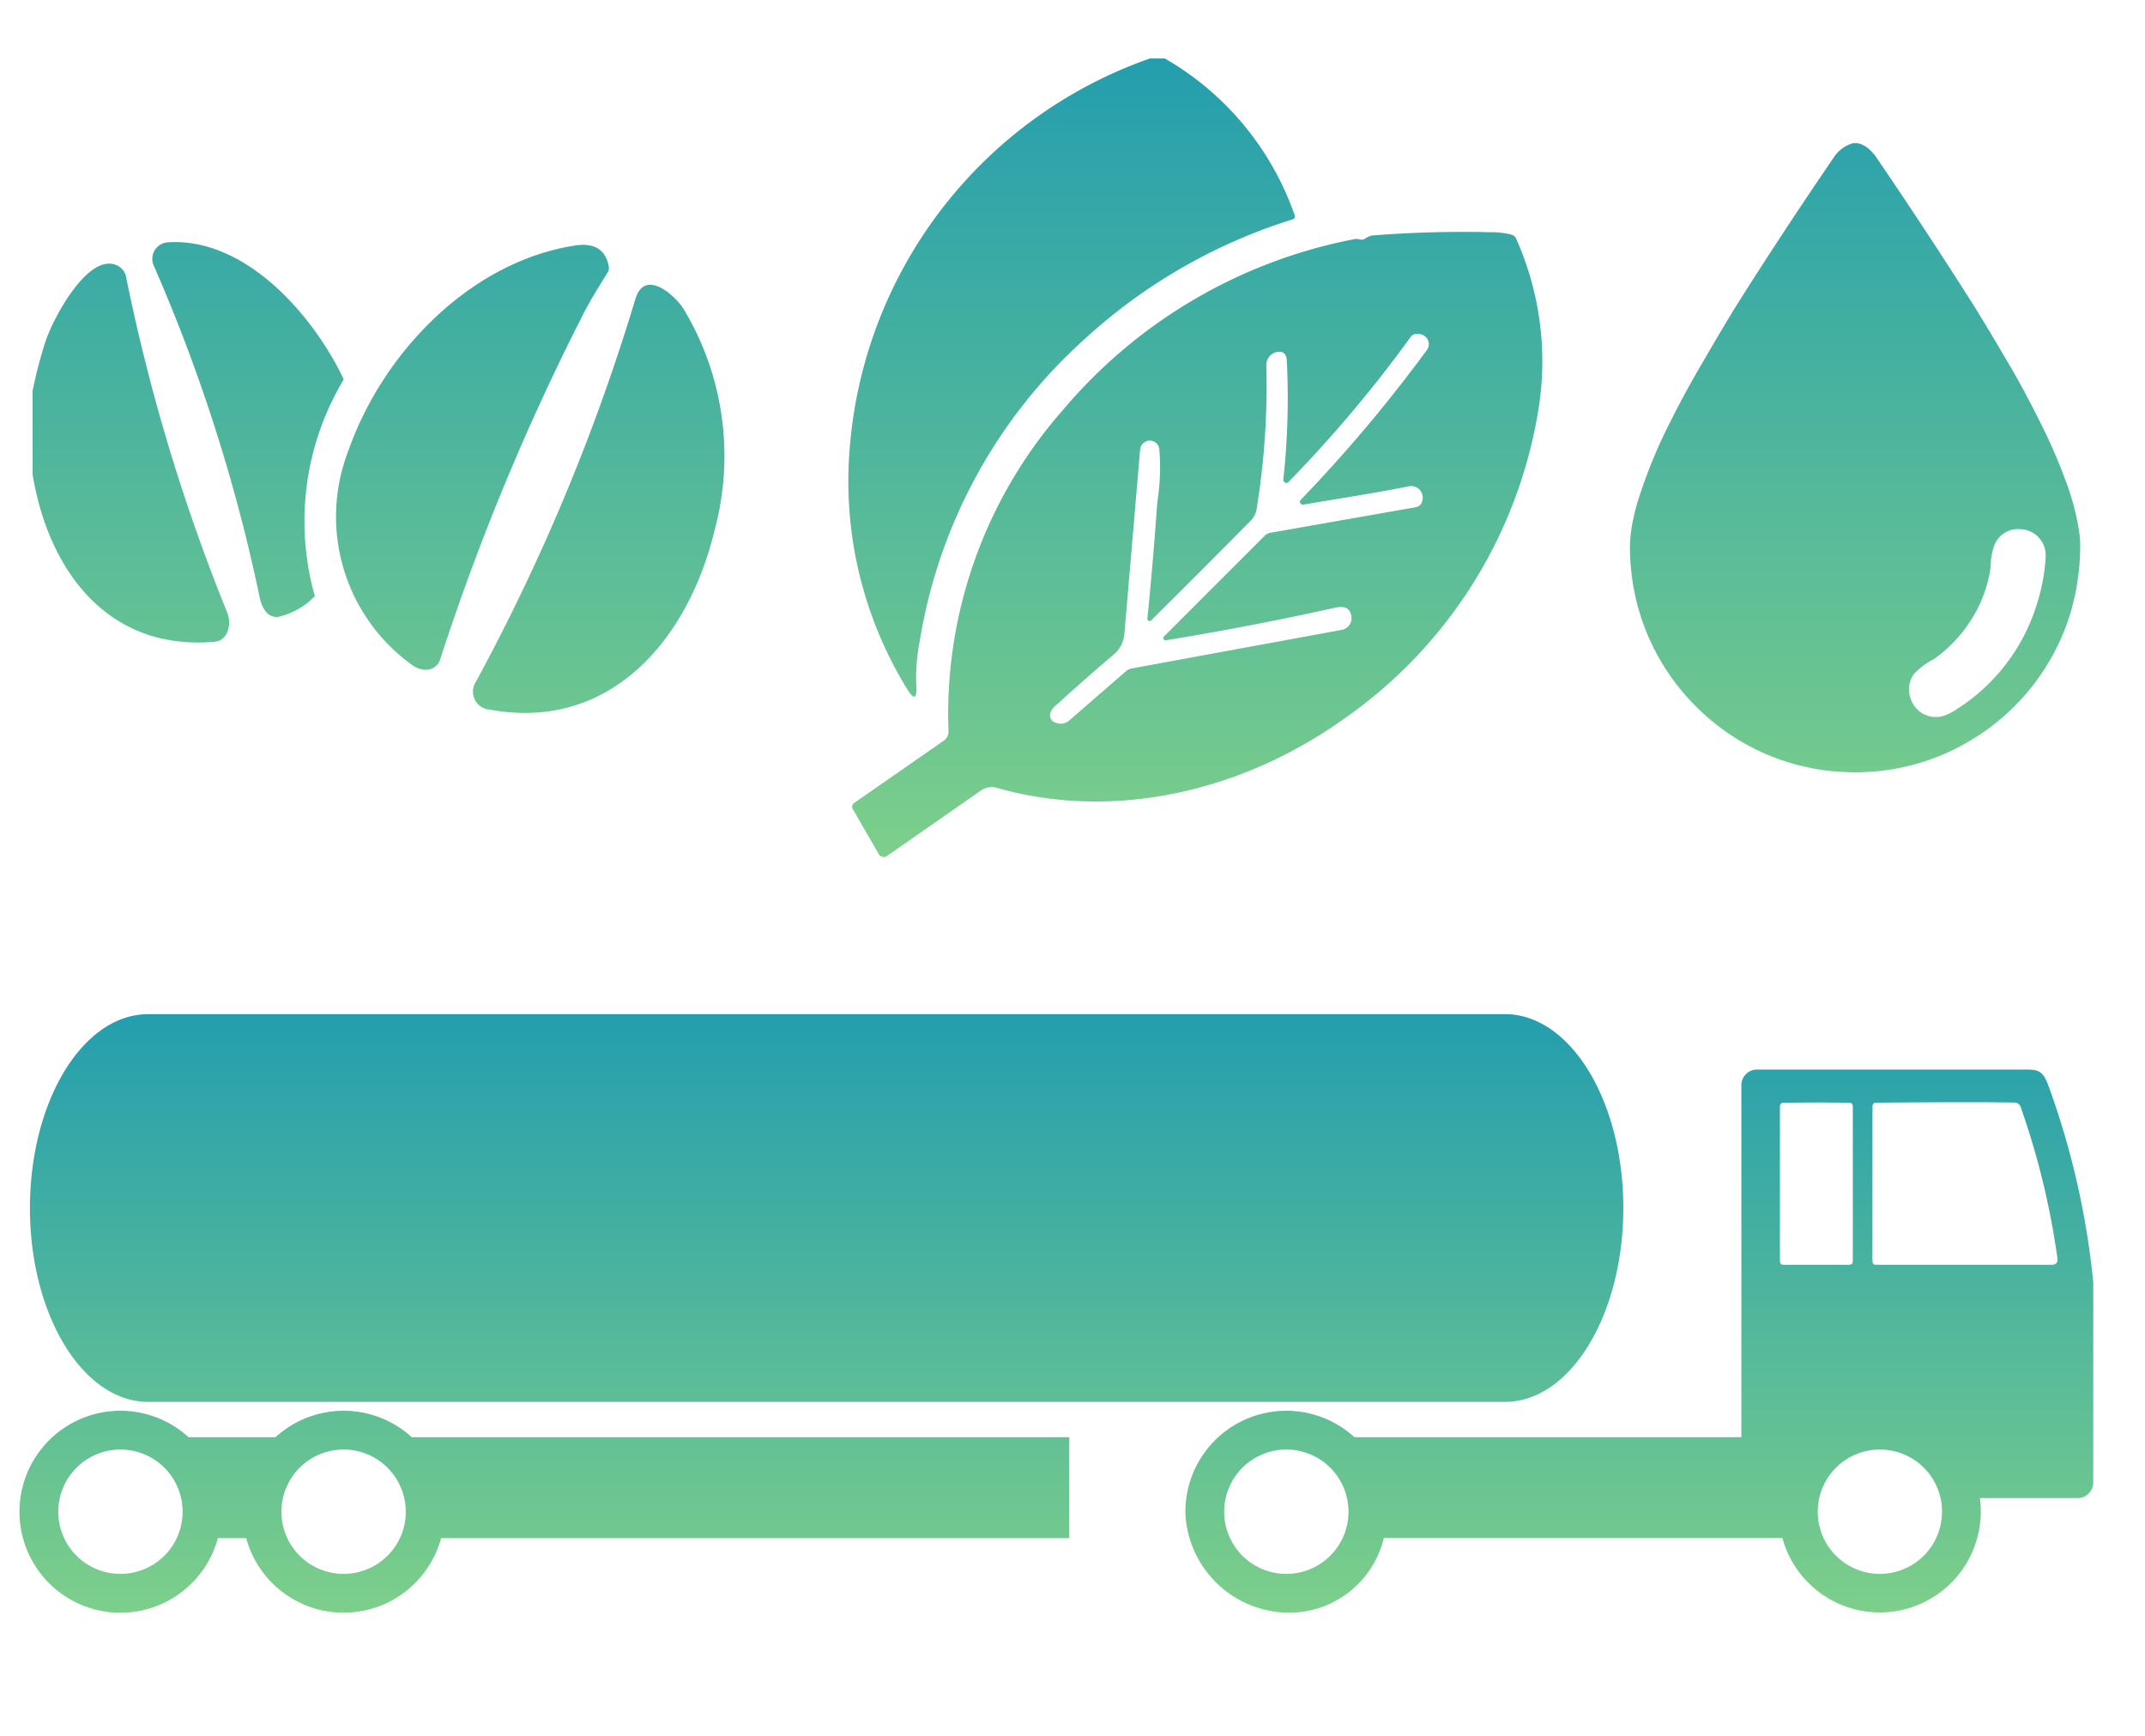
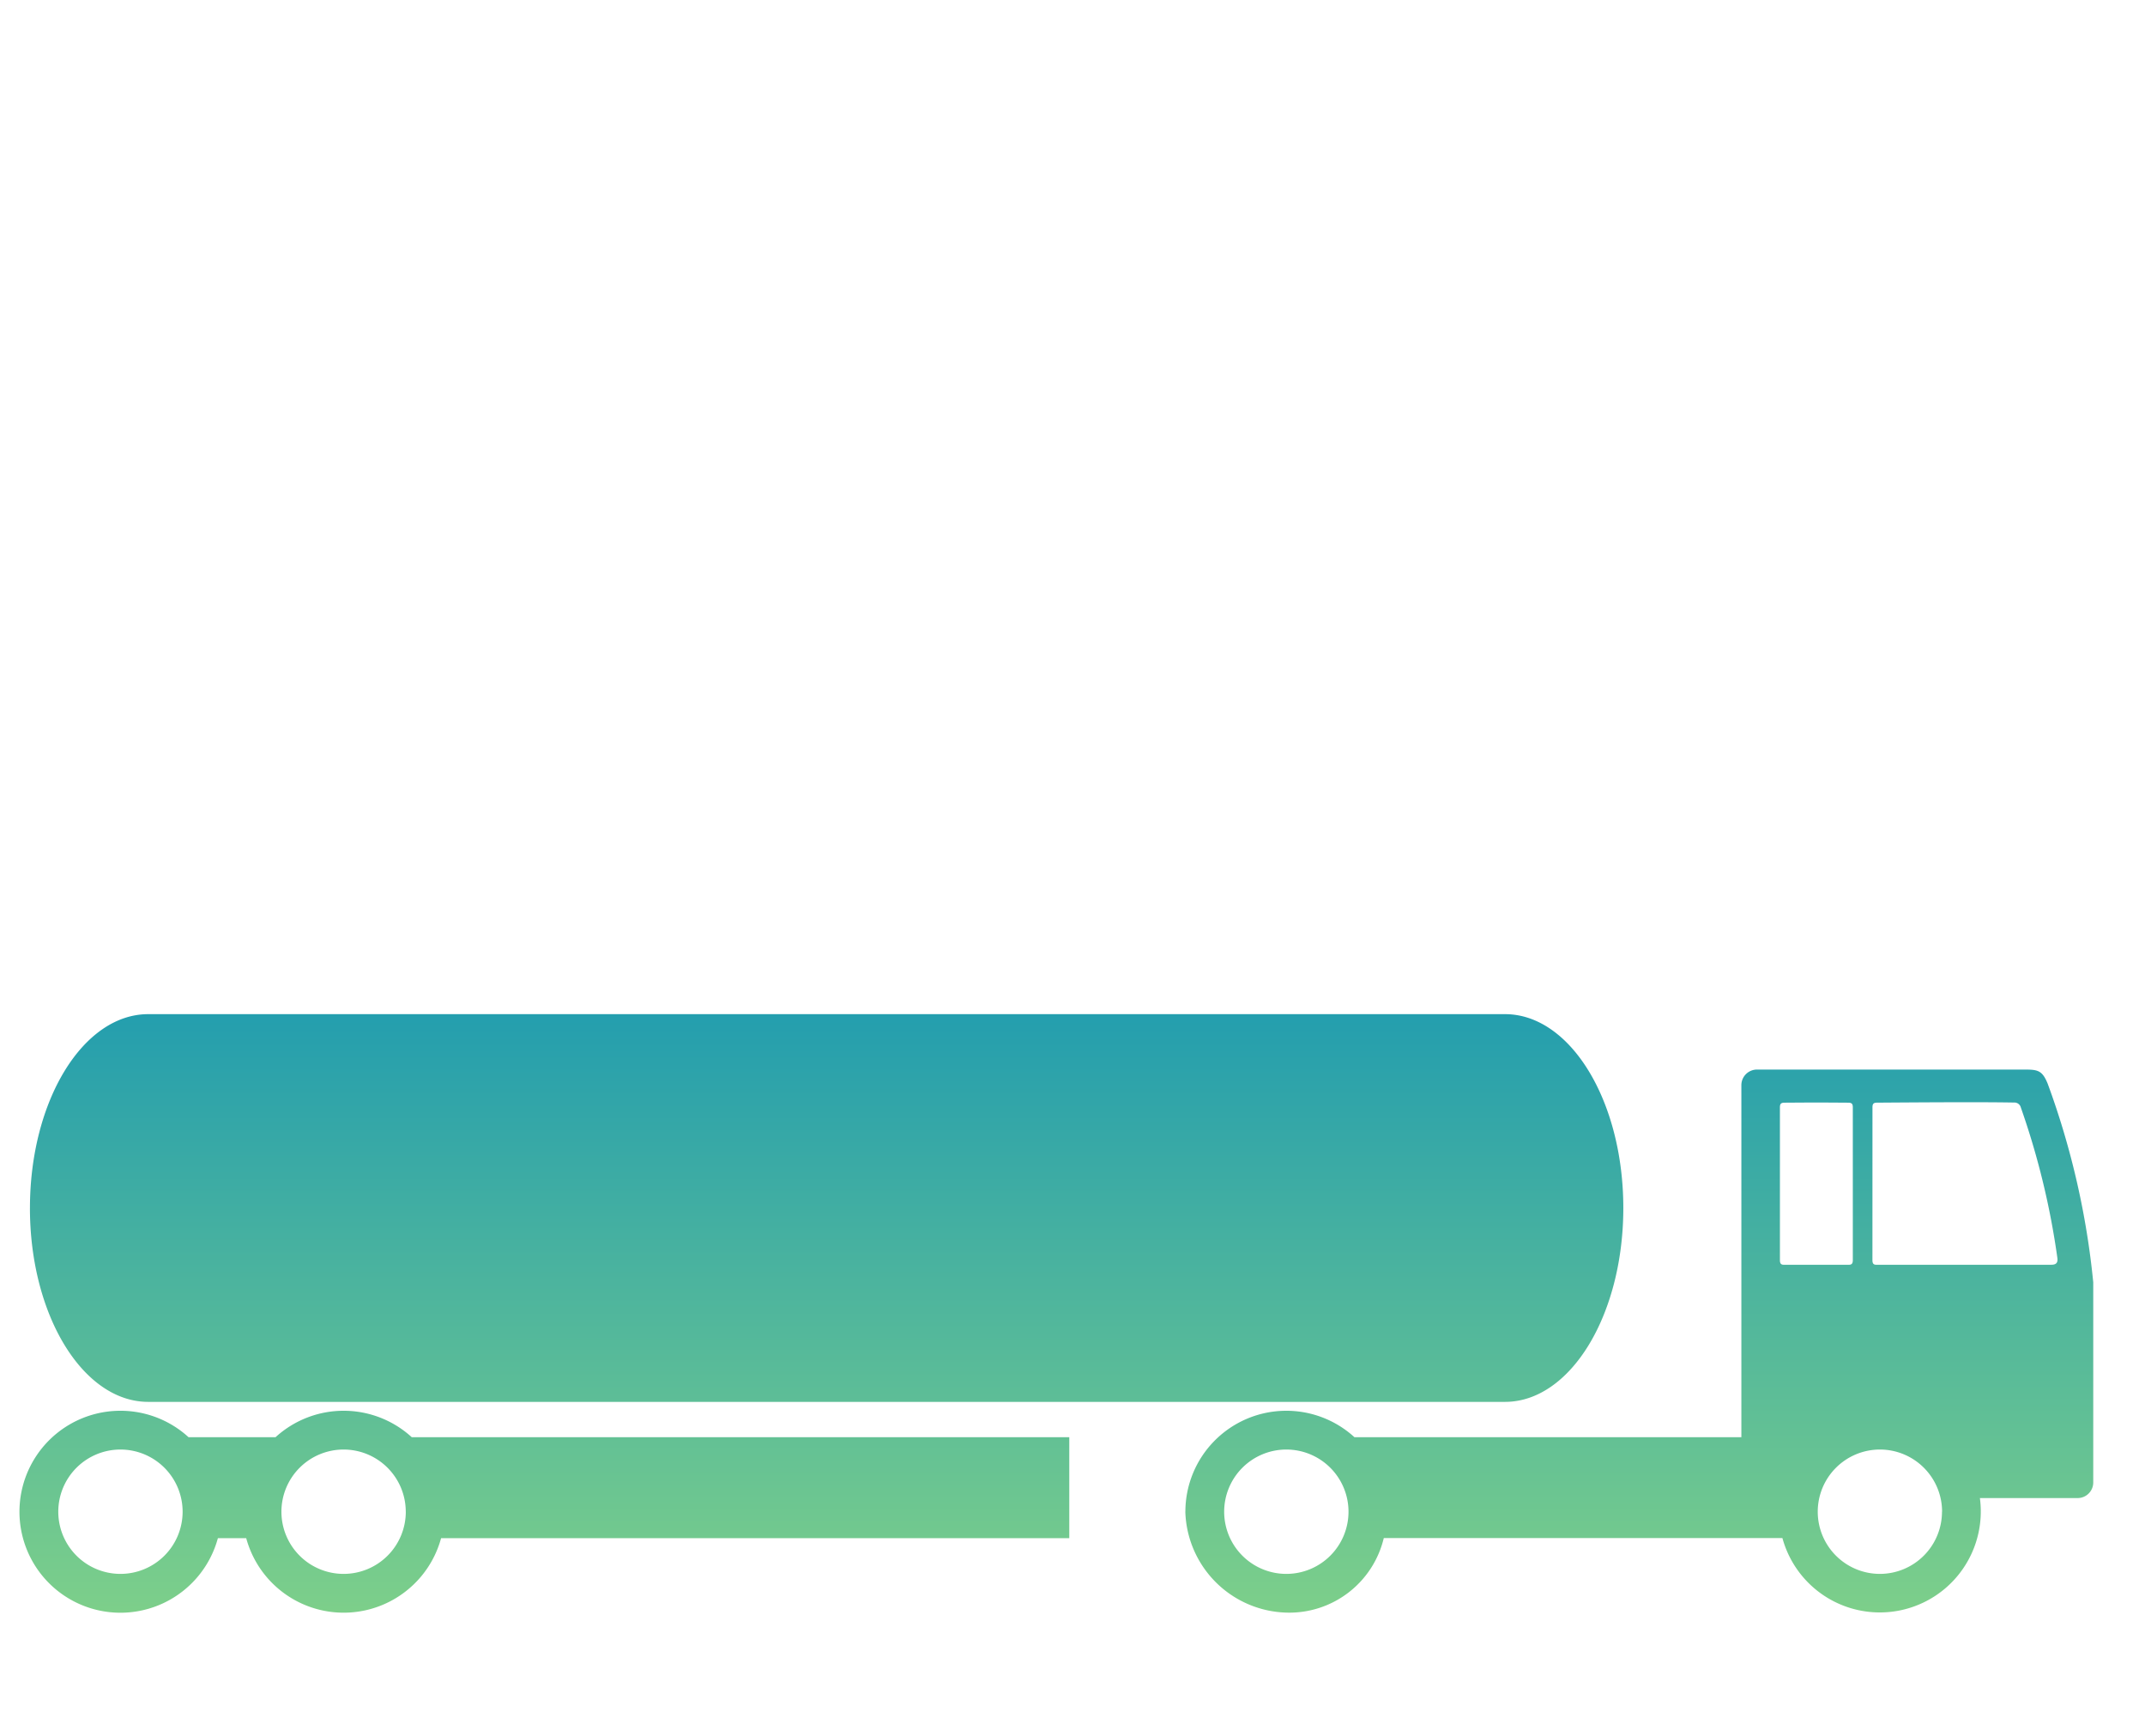
<svg xmlns="http://www.w3.org/2000/svg" width="110" height="89">
  <defs>
    <clipPath id="b">
      <path data-name="長方形 795" transform="translate(350 356)" fill="#fff" stroke="#707070" d="M0 0h110v89H0z" />
    </clipPath>
    <clipPath id="c">
      <path data-name="長方形 134" fill="url(#a)" d="M0 0h106.346v30.685H0z" />
    </clipPath>
    <linearGradient id="a" x1=".5" x2=".5" y2="1" gradientUnits="objectBoundingBox">
      <stop offset="0" stop-color="#249eae" />
      <stop offset="1" stop-color="#7dcf8a" />
    </linearGradient>
  </defs>
  <g data-name="マスクグループ 6" transform="translate(-350 -356)" clip-path="url(#b)">
    <g data-name="グループ 88">
-       <path data-name="合体 4" d="M-14615.416 114.937a.279.279 0 01-.187-.136l-1.32-2.291a.233.233 0 01-.042-.191.236.236 0 01.115-.158l4.58-3.182a.57.57 0 00.241-.475 23.611 23.611 0 015.865-16.476 25.973 25.973 0 0114.94-8.762.583.583 0 01.232 0l.108.019a.3.3 0 00.216-.046.9.9 0 01.372-.163 58.593 58.593 0 016.071-.166 4.126 4.126 0 011.065.123.363.363 0 01.247.222 15.386 15.386 0 011.158 8.608 23.96 23.96 0 01-10.067 16.048c-5.078 3.61-11.646 5.223-17.726 3.487a.961.961 0 00-.816.136l-4.825 3.361a.305.305 0 01-.168.052.227.227 0 01-.061-.011zm13.214-20.888l-.808 9.468a1.544 1.544 0 01-.536 1.039q-1.411 1.193-2.99 2.627a.8.8 0 00-.265.373.383.383 0 00.026.309.389.389 0 00.244.192.662.662 0 00.693-.112l2.911-2.528a.6.6 0 01.28-.139l10.782-1.979a.612.612 0 00.5-.669c-.043-.429-.326-.583-.848-.466q-4.329.962-8.667 1.668a.109.109 0 01-.12-.062.113.113 0 01.02-.133l5.166-5.164a.522.522 0 01.293-.154l7.461-1.31a.41.41 0 00.33-.333.593.593 0 00-.14-.566.592.592 0 00-.558-.171c-1.8.358-3.6.629-5.407.937a.156.156 0 01-.157-.08.14.14 0 01.027-.166 75.094 75.094 0 006.466-7.677.513.513 0 00.043-.543.525.525 0 00-.466-.281h-.123a.338.338 0 00-.286.154 66.344 66.344 0 01-6.26 7.43.15.15 0 01-.179.034.158.158 0 01-.089-.16 38.274 38.274 0 00.179-6.086c-.019-.355-.182-.506-.487-.453a.675.675 0 00-.563.684 39.244 39.244 0 01-.5 7.381 1.059 1.059 0 01-.29.573q-2.539 2.576-5.121 5.13a.11.11 0 01-.125.022.123.123 0 01-.065-.117q.3-2.955.509-5.969a11.2 11.2 0 00.1-2.759.494.494 0 00-.487-.4h-.027a.507.507 0 00-.465.455zm36.5 16.56c-.44-.031-.906-.043-1.315-.1a11.436 11.436 0 01-6.647-3.252 11.457 11.457 0 01-3.3-6.543 12.241 12.241 0 01-.12-1.637 7.05 7.05 0 01.2-1.585c.046-.225.105-.45.17-.678a26.162 26.162 0 011.763-4.307q.63-1.267 1.443-2.664.611-1.054 1.3-2.214c.215-.361.435-.721.656-1.076q2.369-3.746 4.9-7.446a1.713 1.713 0 011.038-.768h.17a1.242 1.242 0 01.638.325 2.616 2.616 0 01.295.317q2.574 3.77 4.981 7.561c.69 1.1 1.35 2.229 2 3.333q.652 1.119 1.418 2.642a28.848 28.848 0 011.521 3.543 12.908 12.908 0 01.545 2.208 4.728 4.728 0 01.05.839 11.018 11.018 0 01-.1 1.446c-.025.191-.061.395-.091.607-.05.324-.142.626-.216.947a7.758 7.758 0 01-.2.672 11.526 11.526 0 01-5.381 6.4 11.412 11.412 0 01-4.146 1.338c-.2.025-.4.043-.617.055s-.423.025-.636.04zm7.36-11.781a3.069 3.069 0 00-.241 1.2 4.814 4.814 0 01-.1.589 6.879 6.879 0 01-.462 1.366 7.212 7.212 0 01-1.963 2.521 4.446 4.446 0 01-.432.319 3.441 3.441 0 00-.988.752 1.334 1.334 0 00-.153 1.261 1.353 1.353 0 001.575.9 2.412 2.412 0 00.759-.358 9.75 9.75 0 004.129-5.392 9.535 9.535 0 00.453-2.43 1.34 1.34 0 00-1.233-1.418c-.056 0-.11-.007-.162-.007a1.288 1.288 0 00-1.176.7zm-77.228 8.556a.915.915 0 01-.731-.471.917.917 0 01-.009-.87 103.8 103.8 0 008.225-19.711c.491-1.619 2.092-.126 2.483.533a14.6 14.6 0 011.575 11.331c-1.192 4.964-4.513 9.361-9.721 9.361a9.987 9.987 0 01-1.817-.174zm21.375-1.125a20.326 20.326 0 01-2.911-12.135A23.1 23.1 0 01-14601.7 74h.765a14.948 14.948 0 016.656 8.029.156.156 0 010 .141.154.154 0 01-.114.084 28.109 28.109 0 00-10.579 6.066 26.543 26.543 0 00-8.537 15.582 9.556 9.556 0 00-.173 2.2c.029.413-.008.62-.106.62s-.221-.155-.4-.463zm-25.287-1.122a9.361 9.361 0 01-3.322-11.028c1.749-4.995 6.226-9.681 11.615-10.517q1.485-.231 1.735 1.058a.419.419 0 01-.062.33q-.864 1.387-1.181 2.007a121.546 121.546 0 00-7.394 17.8.754.754 0 01-.749.558 1.189 1.189 0 01-.64-.209zm-19.518-9.818v-4.268a22.8 22.8 0 01.663-2.541c.358-1.1 1.911-4.033 3.289-3.99a.874.874 0 01.867.8 97.316 97.316 0 005.161 17.087c.247.6.037 1.44-.639 1.5-.293.028-.583.04-.862.04-4.936-.005-7.71-3.947-8.479-8.628zm11.64 6.28a86.651 86.651 0 00-5.431-16.991.854.854 0 01.058-.78.849.849 0 01.665-.4c3.968-.268 7.457 3.715 9.027 7.027a14.123 14.123 0 00-1.483 11.118 3.8 3.8 0 01-1.924 1.067c-.41 0-.752-.276-.912-1.04z" transform="translate(15010.67 284.998)" fill="url(#a)" />
      <g data-name="グループ 94">
        <g data-name="グループ 39" transform="translate(351 408)" clip-path="url(#c)">
          <path data-name="パス 1426" d="M5.176 28.7a3.188 3.188 0 10-3.188-3.188A3.188 3.188 0 005.176 28.7m54.612-3.188a5.177 5.177 0 018.669-3.821H88.3V3.641a.8.8 0 01.8-.8h13.7c.691 0 .929.029 1.211.731a41.135 41.135 0 012.334 10.18v10.26a.8.8 0 01-.8.8h-5.013a5.178 5.178 0 01-10.127 2.052H69.962a4.98 4.98 0 01-5 3.821 5.334 5.334 0 01-5.177-5.177m-39.978 0a3.188 3.188 0 10-3.186 3.192 3.188 3.188 0 003.188-3.188m34.025-3.821v5.177H21.619a5.178 5.178 0 01-9.994 0h-1.452a5.178 5.178 0 11-1.505-5.177h4.462a5.176 5.176 0 016.984 0zM90.515 4.539c1.7-.011 1.557-.011 3.262 0 .18 0 .238.055.238.242v7.836c0 .133-.037.232-.182.232h-3.375c-.145 0-.181-.1-.181-.232V4.781c0-.187.058-.241.238-.242m8.078 20.969A3.188 3.188 0 1095.4 28.7a3.188 3.188 0 003.188-3.188M64.965 28.7a3.188 3.188 0 10-3.188-3.188 3.187 3.187 0 003.188 3.188m30.056-16.083c0 .133.036.232.181.232h9.005c.228 0 .328-.1.3-.335a39.8 39.8 0 00-1.873-7.721.34.34 0 00-.359-.261c-1.668-.031-4.766-.01-7.015.006-.18 0-.237.055-.237.242zM.535 9.94C.535 4.45 3.252 0 6.6 0h69.58c3.35 0 6.066 4.45 6.066 9.94s-2.716 9.94-6.066 9.94H6.6c-3.35 0-6.066-4.45-6.066-9.94" transform="translate(.001)" fill-rule="evenodd" fill="url(#a)" />
        </g>
      </g>
    </g>
  </g>
</svg>